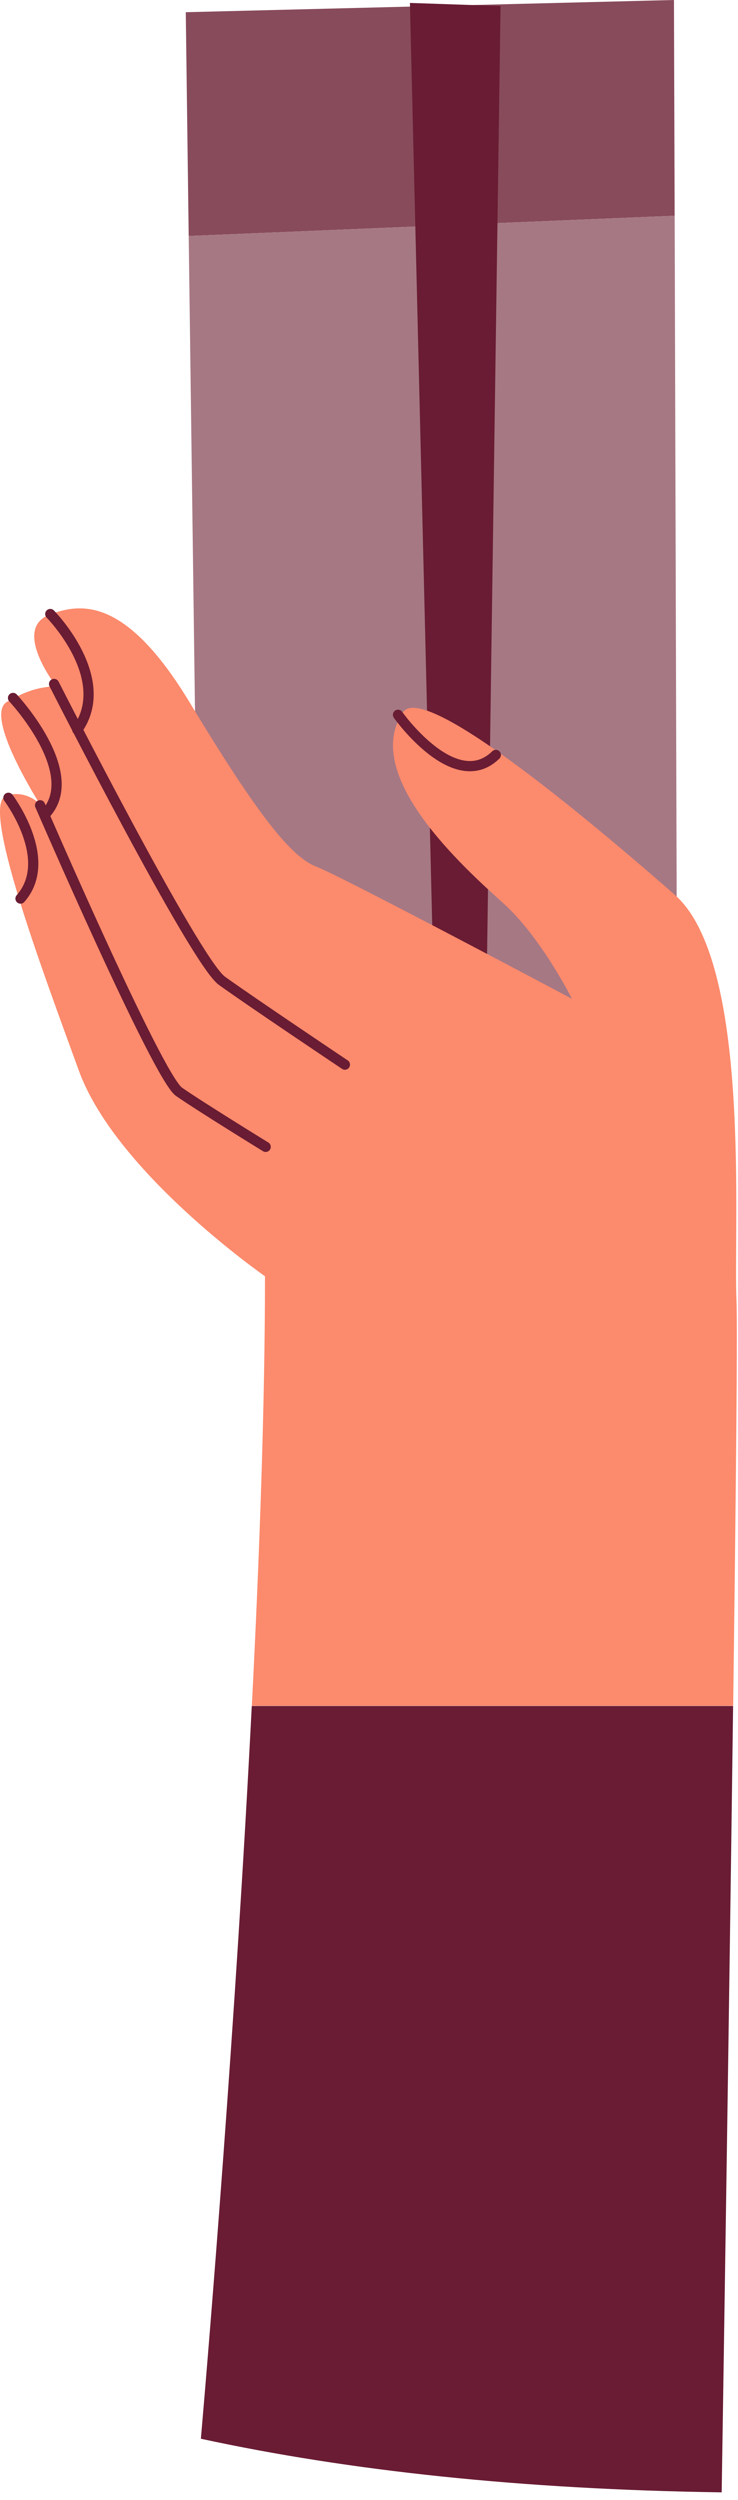
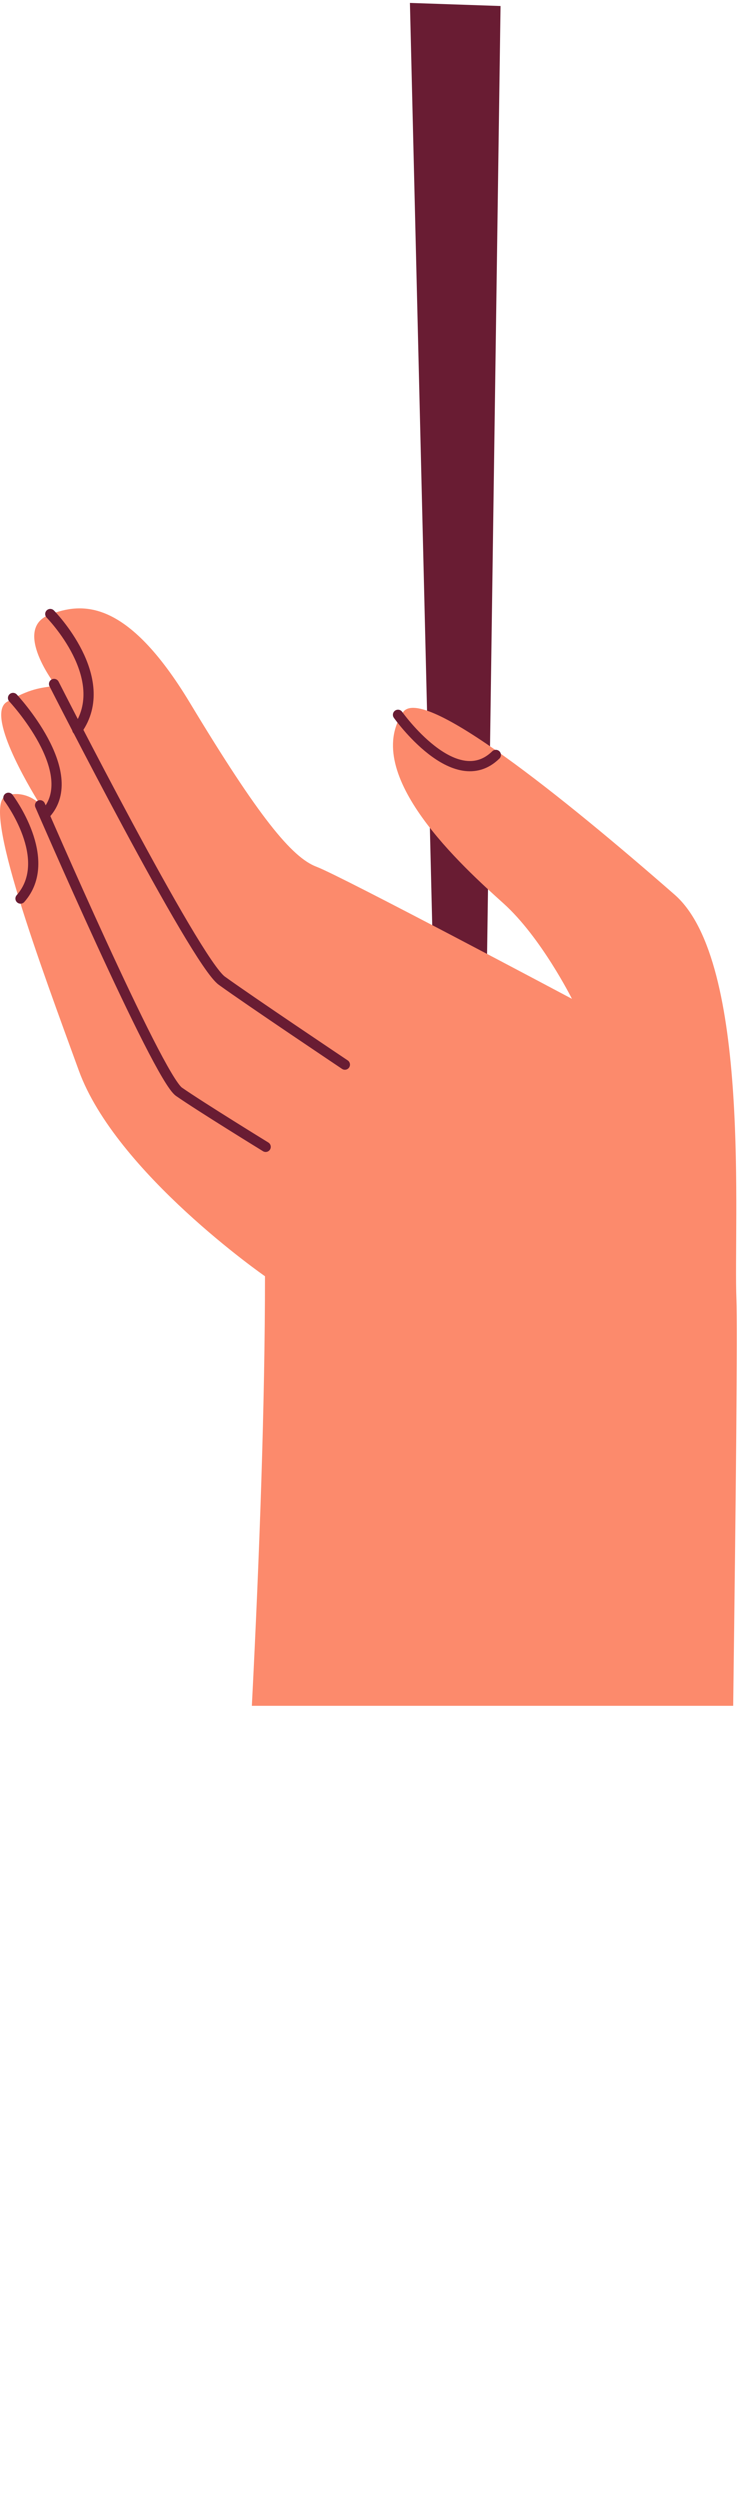
<svg xmlns="http://www.w3.org/2000/svg" width="86" height="291" viewBox="0 0 86 291" fill="none">
-   <path d="M78.538 0L21.648 1.42L21.988 27.47L78.618 25.11L78.538 0Z" fill="#884B5C" />
-   <path d="M21.989 27.47L22.719 82.47L23.079 100.54L50.629 118.43L78.899 119.86L78.619 25.11L21.989 27.47Z" fill="#A67884" />
  <path d="M47.769 0.35L50.459 111.45L56.719 113.95L58.329 0.7L47.769 0.34V0.35Z" fill="#691C33" />
-   <path d="M29.339 198.57C27.449 235.63 24.369 272.78 23.409 283.86C40.699 287.6 60.749 289.76 84.099 290.1C84.329 275.22 84.989 232.74 85.429 198.57H29.339Z" fill="#691C33" />
  <path d="M85.819 151.27C85.459 142.63 87.579 111.96 78.619 104.14C65.749 92.89 49.209 79.58 46.959 82.91C42.039 90.19 53.999 100.95 58.679 105.16C63.069 109.11 66.649 116.26 66.649 116.26C66.649 116.26 39.769 101.97 36.889 100.89C34.009 99.81 30.139 95.08 22.139 81.82C14.759 69.59 9.509 70.09 5.739 71.56C1.389 73.26 6.519 79.83 6.519 79.83C4.659 80.05 3.459 80.18 0.829 81.68C-1.651 83.1 3.259 91.38 4.649 93.62C4.829 93.82 4.949 94.01 5.009 94.18C5.009 94.18 4.869 93.97 4.649 93.62C3.959 92.85 2.399 92.05 0.729 92.61C-2.311 93.63 4.869 112.75 9.189 124.62C13.509 136.49 30.879 148.55 30.879 148.55C30.879 163.31 30.249 180.92 29.349 198.55H85.439C85.749 174.4 85.959 154.4 85.819 151.25V151.27Z" fill="#FC8A6C" />
  <path d="M4.669 93.731C4.669 93.731 18.359 125.34 20.859 127.08C23.359 128.82 30.959 133.49 30.959 133.49" stroke="#691C33" stroke-width="1.19" stroke-linecap="round" stroke-linejoin="round" />
  <path d="M6.299 79.61C6.299 79.61 22.699 111.87 25.849 114.15C28.999 116.43 40.189 123.92 40.189 123.92" stroke="#691C33" stroke-width="1.19" stroke-linecap="round" stroke-linejoin="round" />
  <path d="M46.379 83.2C46.379 83.2 52.999 92.54 57.779 87.87" stroke="#691C33" stroke-width="1.19" stroke-linecap="round" stroke-linejoin="round" />
  <path d="M5.859 71.47C5.859 71.47 13.249 78.96 9.009 84.94" stroke="#691C33" stroke-width="1.19" stroke-linecap="round" stroke-linejoin="round" />
  <path d="M1.519 81.24C1.519 81.24 9.659 89.93 5.319 94.71" stroke="#691C33" stroke-width="1.19" stroke-linecap="round" stroke-linejoin="round" />
  <path d="M0.979 92.86C0.979 92.86 6.409 100.03 2.389 104.59" stroke="#691C33" stroke-width="1.19" stroke-linecap="round" stroke-linejoin="round" />
</svg>